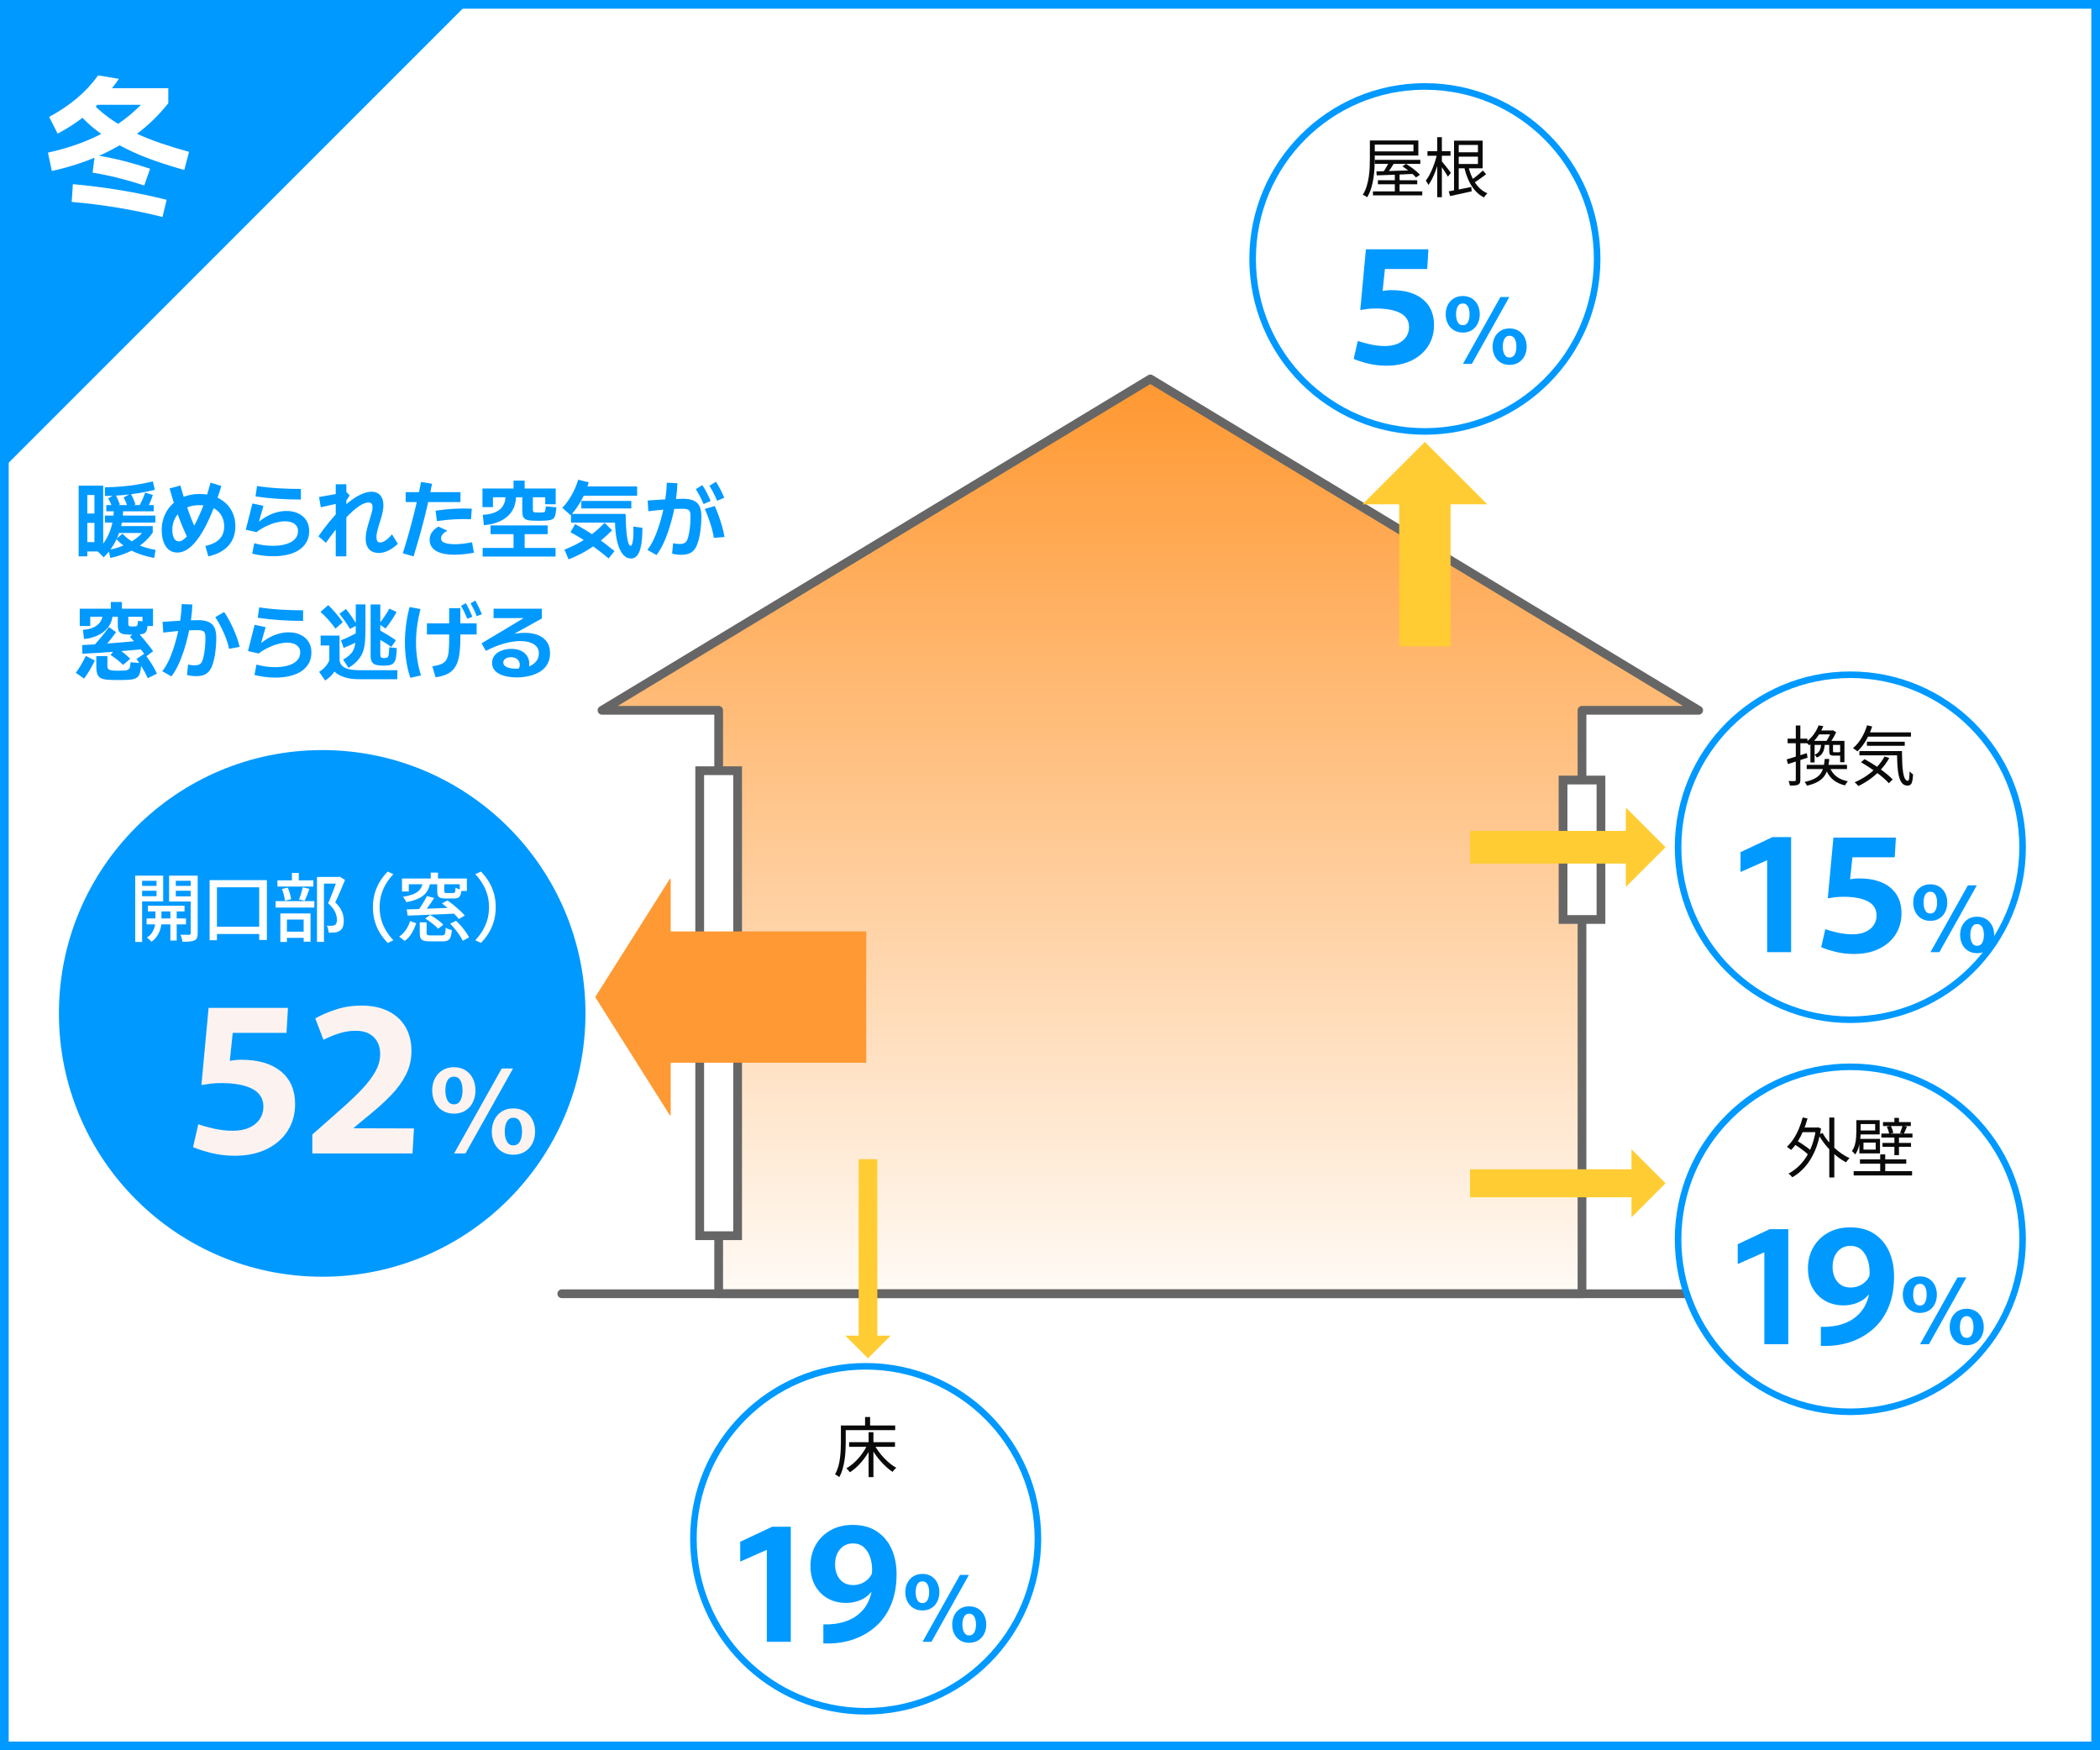
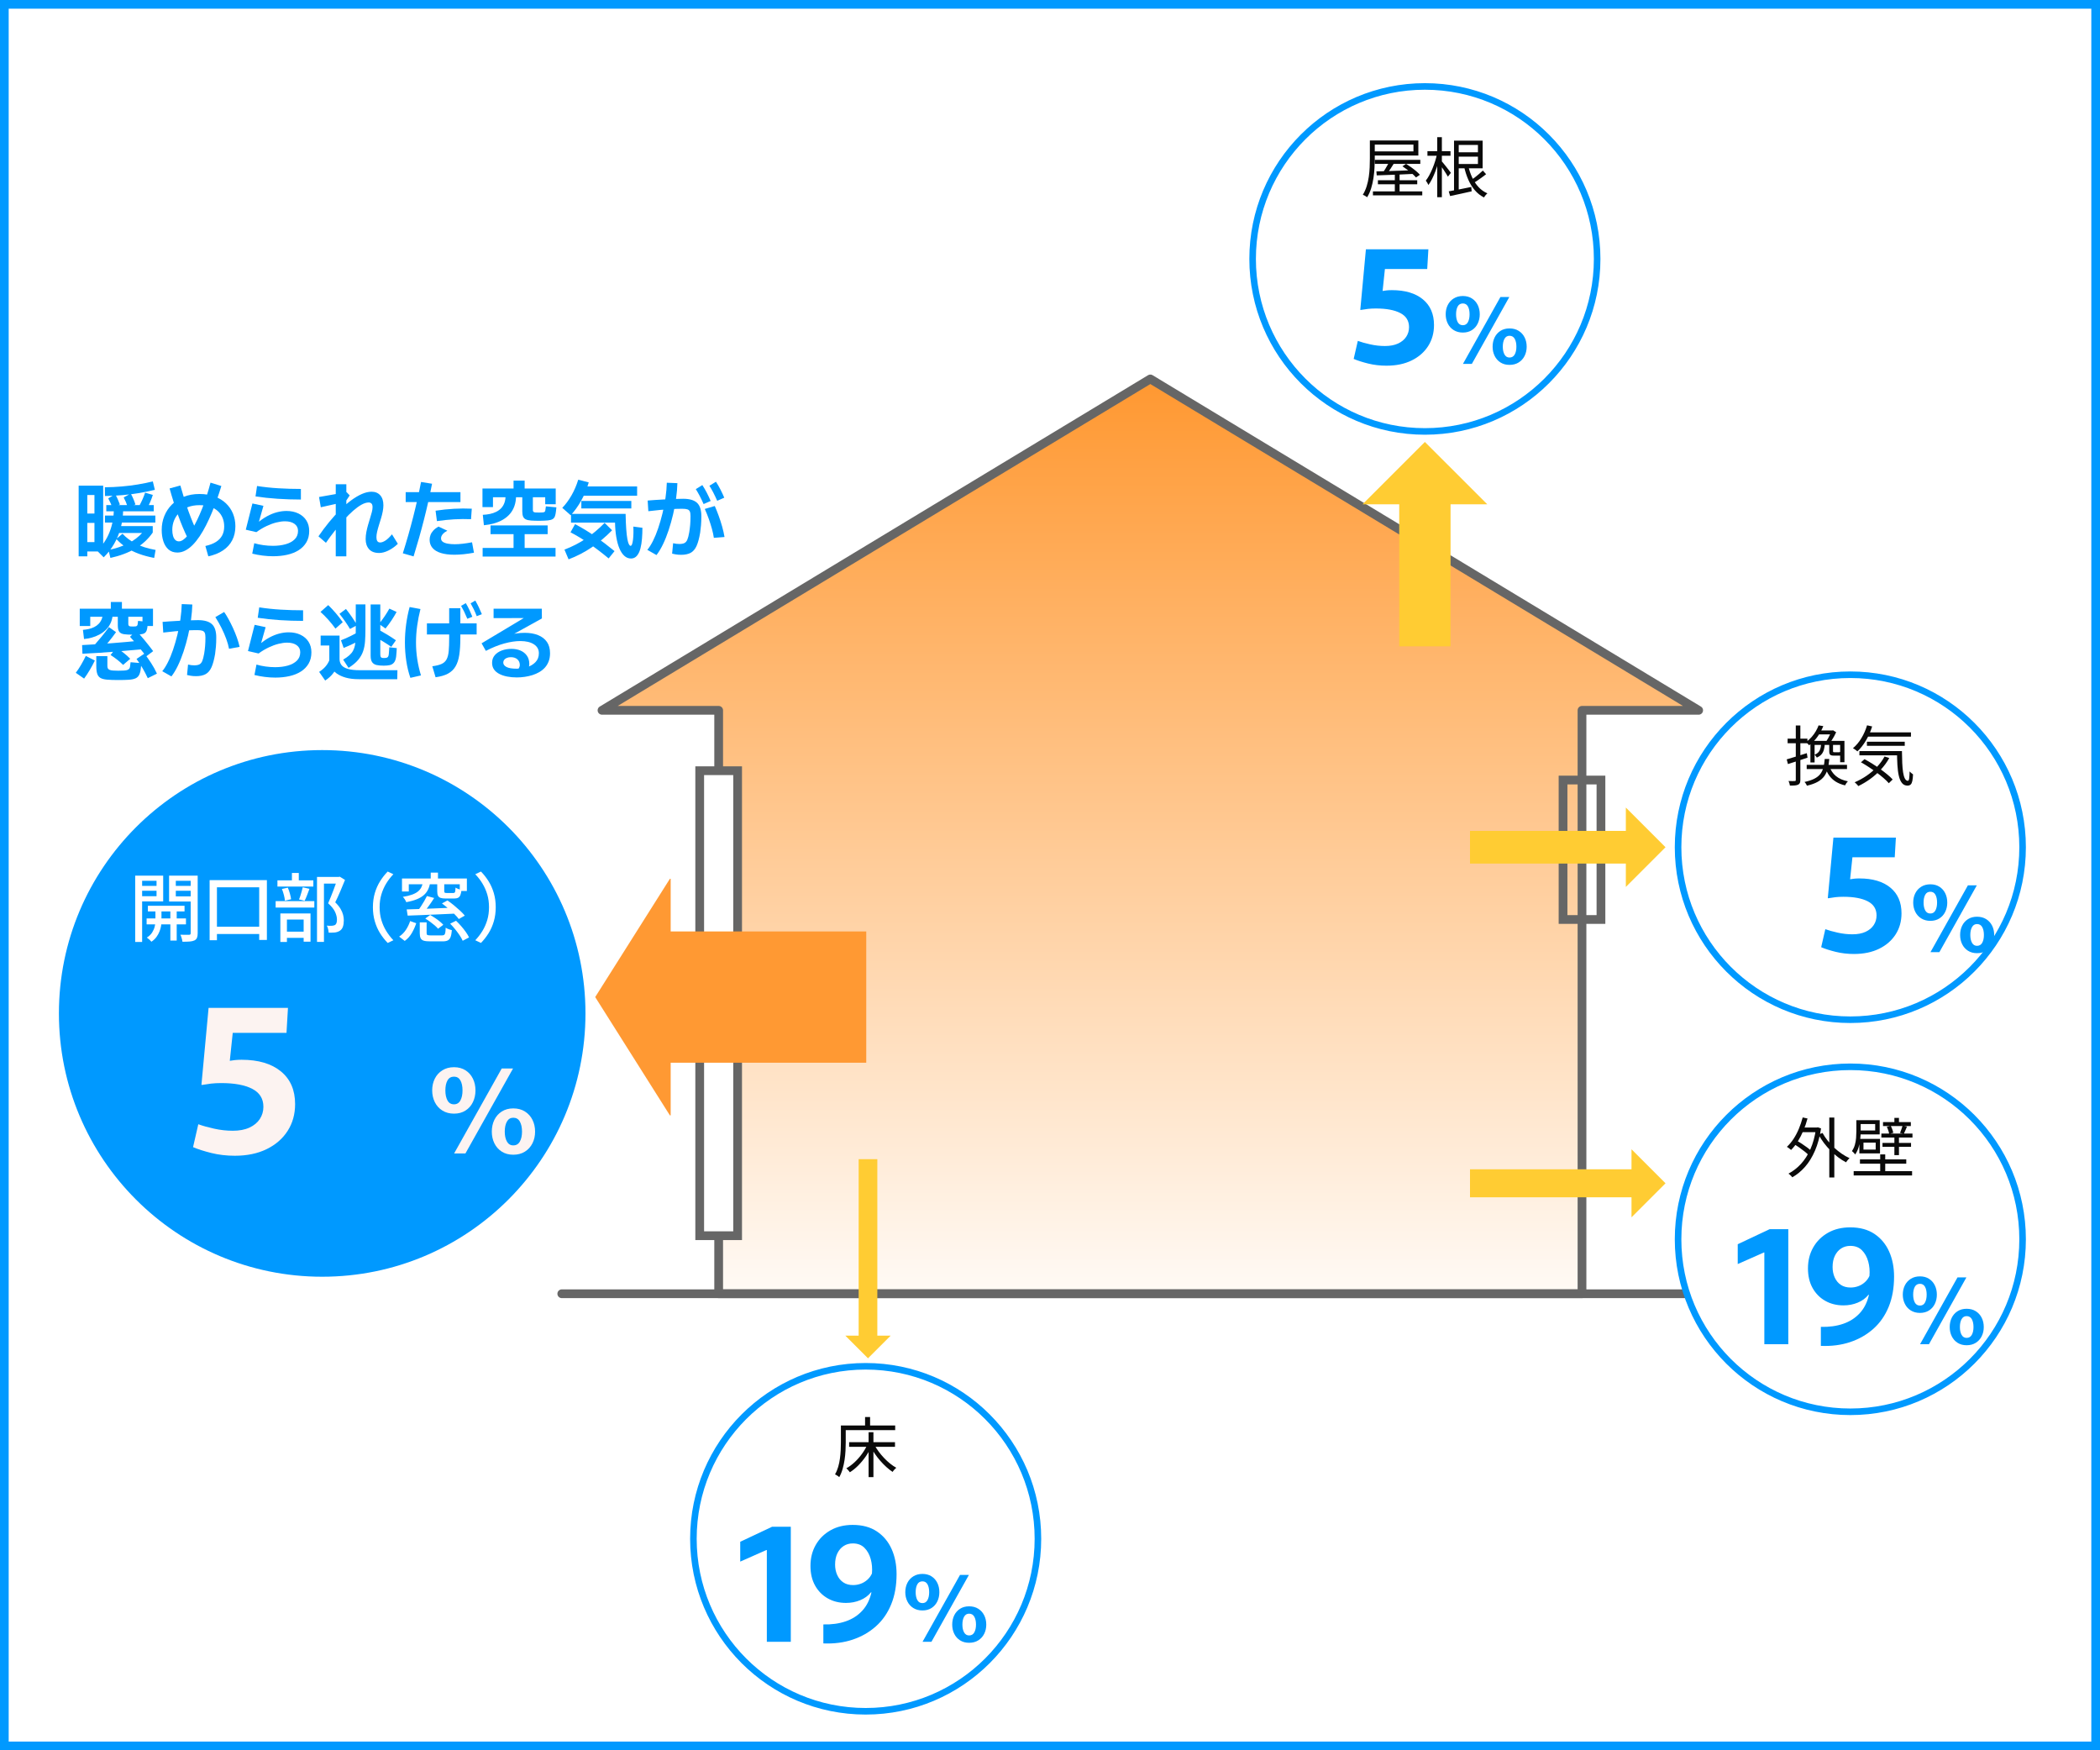
<svg xmlns="http://www.w3.org/2000/svg" width="480" height="400" version="1.1" viewBox="0 0 480 400">
  <rect x="0" y="0" width="480" height="400" fill="#333333" stroke="none" />
  <defs>
    <linearGradient id="_名称未設定グラデーション_5" data-name="名称未設定グラデーション 5" x1="262.933" y1="305.622" x2="262.933" y2="86.507" gradientUnits="userSpaceOnUse">
      <stop offset="0" stop-color="#fff" />
      <stop offset=".989" stop-color="#f93" />
    </linearGradient>
  </defs>
  <g>
    <g id="_レイヤー_2" data-name="レイヤー_2">
      <g>
        <rect x=".993" y=".993" width="478.014" height="398.014" fill="#fff" />
        <path d="M478.013,1.987v396.026H1.987V1.987h476.026M480,0H0v400h480V0h0Z" fill="#09f" />
      </g>
-       <polygon points="0 107.733 0 0 107.733 0 0 107.733" fill="#09f" />
      <polygon points="388.267 162.333 262.933 86.6 137.6 162.333 164.267 162.333 164.267 295.667 361.6 295.667 361.6 162.333 388.267 162.333" fill="url(#_名称未設定グラデーション_5)" />
      <polygon points="388.267 162.333 262.933 86.6 137.6 162.333 164.267 162.333 164.267 295.667 361.6 295.667 361.6 162.333 388.267 162.333" fill="none" stroke="#666" stroke-linecap="round" stroke-linejoin="round" stroke-width="2" />
      <line x1="128.406" y1="295.667" x2="397.46" y2="295.667" fill="none" stroke="#666" stroke-linecap="round" stroke-linejoin="round" stroke-width="2" />
      <g>
        <rect x="159.934" y="176.133" width="8.666" height="106.267" fill="#fff" />
        <path d="M167.6,177.133v104.267h-6.667v-104.267h6.667M169.6,175.133h-10.667v108.267h10.667v-108.267h0Z" fill="#666" />
      </g>
      <g>
-         <rect x="357.267" y="178.267" width="8.667" height="31.867" fill="#fff" />
        <path d="M364.933,179.267v29.867h-6.667v-29.867h6.667M366.933,177.267h-10.667v33.867h10.667v-33.867h0Z" fill="#666" />
      </g>
      <g>
        <line x1="149.354" y1="227.867" x2="198" y2="227.867" fill="none" stroke="#f93" stroke-miterlimit="10" stroke-width="30" />
        <polygon points="153.119 200.831 136.044 227.865 153.119 254.904 153.296 254.904 153.296 200.831 153.119 200.831" fill="#f93" />
      </g>
      <g>
        <line x1="325.689" y1="113.338" x2="325.689" y2="147.711" fill="none" stroke="#fc3" stroke-miterlimit="10" stroke-width="11.733" />
        <polygon points="339.944 115.249 311.435 115.249 325.688 101 339.944 115.249" fill="#fc3" />
      </g>
      <g>
        <line x1="373.959" y1="270.423" x2="336" y2="270.423" fill="none" stroke="#fc3" stroke-miterlimit="10" stroke-width="6.4" />
        <polygon points="372.916 278.198 372.916 262.648 380.689 270.422 372.916 278.198" fill="#fc3" />
      </g>
      <g>
        <line x1="372.837" y1="193.623" x2="336" y2="193.623" fill="none" stroke="#fc3" stroke-miterlimit="10" stroke-width="7.467" />
        <polygon points="371.621 202.694 371.621 184.552 380.689 193.622 371.621 202.694" fill="#fc3" />
      </g>
      <circle cx="73.644" cy="231.599" r="60.178" fill="#09f" />
      <g>
        <path d="M30.9,200.118h1.587v15.155h-1.587v-15.155ZM31.72,202.457h4.573v1.109h-4.573v-1.109ZM31.873,200.118h5.427v5.888h-5.427v-1.195h3.908v-3.516h-3.908v-1.178ZM33.512,209.897h8.994v1.348h-8.994v-1.348ZM35.525,207.457h1.382v3.174c0,.273-.031.603-.094.99-.062.387-.179.799-.35,1.237s-.404.862-.7,1.271-.683.773-1.16,1.092c-.113-.148-.273-.316-.478-.503-.205-.188-.393-.339-.563-.452.535-.33.941-.72,1.221-1.169.278-.45.472-.896.58-1.34.107-.444.162-.819.162-1.126v-3.174ZM33.802,206.996h8.38v1.297h-8.38v-1.297ZM44.399,200.118v1.178h-4.215v3.55h4.215v1.178h-5.751v-5.905h5.751ZM38.938,207.389h1.451v7.561h-1.451v-7.561ZM39.621,202.457h4.591v1.109h-4.591v-1.109ZM43.581,200.118h1.604v13.175c0,.433-.054.777-.162,1.033-.107.256-.298.452-.571.589-.284.137-.648.222-1.093.256-.443.034-.995.051-1.655.051-.012-.148-.042-.319-.094-.512-.051-.194-.108-.39-.171-.589-.062-.199-.134-.367-.213-.503.433.011.842.017,1.229.017h.785c.125-.011.214-.043.265-.094s.077-.139.077-.264v-13.159Z" fill="#fff" />
        <path d="M47.914,201.142h13.09v13.67h-1.758v-12.032h-9.659v12.1h-1.673v-13.739ZM48.699,211.792h11.69v1.655h-11.69v-1.655Z" fill="#fff" />
        <path d="M63.004,205.938h8.841v1.468h-8.841v-1.468ZM63.414,201.193h8.209v1.417h-8.209v-1.417ZM64.079,208.754h6.896v6.451h-1.57v-5.052h-3.823v5.12h-1.502v-6.52ZM64.438,203.156l1.349-.291c.182.41.342.862.478,1.357.137.495.228.925.273,1.289l-1.417.324c-.022-.364-.1-.796-.23-1.297s-.281-.961-.452-1.382ZM64.643,212.918h5.479v1.417h-5.479v-1.417ZM66.725,199.504h1.57v2.577h-1.57v-2.577ZM69.199,202.781l1.536.341c-.182.489-.367.981-.555,1.476-.188.495-.373.919-.555,1.271l-1.28-.324c.114-.25.223-.538.324-.862.103-.324.202-.657.299-.999s.174-.643.23-.904ZM72.459,200.408h5.069v1.519h-3.482v13.329h-1.587v-14.848ZM77.102,200.408h.307l.256-.051,1.195.734c-.33.819-.691,1.69-1.084,2.611-.393.922-.776,1.758-1.152,2.509.535.523.941,1.024,1.221,1.502.278.478.472.933.58,1.365.108.433.162.848.162,1.246,0,.569-.068,1.052-.205,1.451-.136.398-.364.706-.683.921-.307.205-.688.341-1.143.41-.205.023-.433.034-.684.034h-.751c-.011-.228-.051-.495-.119-.802s-.171-.574-.307-.802c.238.023.457.037.656.043s.373.003.521-.009c.137-.011.262-.031.376-.06.113-.028.222-.065.324-.111.171-.114.287-.279.35-.495.062-.216.094-.478.094-.785,0-.5-.139-1.063-.418-1.689-.278-.625-.811-1.291-1.596-1.997.193-.433.39-.899.589-1.4.199-.5.396-1.001.589-1.501s.367-.976.521-1.425c.153-.449.287-.833.401-1.152v-.546Z" fill="#fff" />
        <path d="M85.235,207.337c0-1.161.146-2.236.436-3.226s.691-1.895,1.203-2.713c.512-.819,1.092-1.559,1.74-2.219l1.298.614c-.626.648-1.173,1.357-1.639,2.125-.467.768-.834,1.599-1.101,2.492-.268.893-.401,1.869-.401,2.927,0,1.047.134,2.02.401,2.918.267.899.634,1.729,1.101,2.492.466.762,1.013,1.473,1.639,2.133l-1.298.614c-.648-.66-1.229-1.399-1.74-2.218-.512-.819-.913-1.727-1.203-2.722s-.436-2.068-.436-3.217Z" fill="#fff" />
        <path d="M93.743,210.495l1.399.495c-.25.751-.58,1.488-.99,2.21-.409.723-.955,1.334-1.638,1.835l-1.28-.99c.626-.409,1.146-.933,1.562-1.57s.731-1.297.947-1.98ZM91.883,200.767h14.831v2.85h-1.621v-1.536h-11.657v1.655h-1.553v-2.97ZM96.679,201.603h1.673c-.103.614-.265,1.161-.486,1.638-.223.478-.538.905-.947,1.28-.41.375-.945.7-1.604.973-.66.273-1.479.501-2.458.683-.057-.182-.165-.395-.324-.64s-.312-.436-.461-.572c.854-.137,1.559-.308,2.116-.512s1.005-.444,1.34-.717c.336-.273.592-.586.769-.938.176-.353.304-.751.384-1.195ZM92.958,207.833c.922-.023,1.997-.057,3.226-.103s2.528-.097,3.899-.154c1.371-.057,2.729-.113,4.071-.17l-.034,1.382c-1.309.057-2.626.117-3.951.179-1.326.062-2.586.117-3.78.162s-2.265.085-3.209.12l-.222-1.417ZM97.583,204.777l1.655.444c-.375.603-.788,1.212-1.237,1.826s-.861,1.144-1.237,1.587l-1.313-.443c.25-.307.506-.66.768-1.058s.512-.802.751-1.212.443-.791.614-1.144ZM95.944,210.785h1.57v2.475c0,.216.057.355.171.418.113.062.376.094.785.094h2.543c.228,0,.398-.04.512-.12.114-.079.196-.244.248-.495.051-.25.082-.631.094-1.144.113.08.253.157.418.23.165.074.338.14.521.196.182.057.341.103.478.136-.057.683-.156,1.209-.299,1.579-.142.37-.355.625-.64.768-.284.143-.677.213-1.178.213h-2.884c-.626,0-1.106-.054-1.442-.162s-.569-.298-.7-.572c-.131-.273-.196-.648-.196-1.126v-2.492ZM97.208,209.915l1.126-.819c.353.205.72.435,1.101.691.382.256.74.521,1.075.793.336.273.606.529.812.768l-1.195.904c-.193-.239-.452-.498-.776-.776s-.674-.555-1.05-.828c-.375-.273-.739-.518-1.092-.734ZM98.453,199.418h1.656v1.997h-1.656v-1.997ZM99.938,201.62h1.604v2.031c0,.182.034.299.103.35.067.051.222.077.46.077h1.502c.137,0,.239-.028.308-.085.068-.057.116-.173.145-.35s.049-.441.061-.793c.159.102.372.205.64.307.268.102.509.176.726.222-.058.512-.146.911-.265,1.195s-.293.483-.521.597-.535.171-.922.171h-1.895c-.523,0-.924-.051-1.203-.154-.278-.103-.472-.273-.58-.512-.108-.239-.162-.58-.162-1.024v-2.031ZM101.014,206.467l1.263-.683c.467.319.95.683,1.451,1.092.5.41.976.822,1.425,1.237.449.416.811.794,1.084,1.135l-1.365.785c-.251-.342-.589-.723-1.016-1.144s-.891-.845-1.392-1.271c-.5-.427-.983-.811-1.45-1.152ZM102.891,211.092l1.349-.666c.387.364.776.771,1.169,1.221.393.449.748.899,1.066,1.348.318.45.563.862.734,1.237l-1.451.768c-.159-.375-.39-.788-.69-1.237-.302-.45-.644-.91-1.024-1.382-.382-.472-.766-.902-1.152-1.289Z" fill="#fff" />
        <path d="M113.31,207.337c0,1.149-.145,2.222-.435,3.217-.291.996-.691,1.903-1.204,2.722-.512.819-1.092,1.559-1.74,2.218l-1.297-.614c.625-.66,1.172-1.371,1.638-2.133.467-.762.834-1.593,1.102-2.492.267-.899.4-1.872.4-2.918,0-1.058-.134-2.034-.4-2.927-.268-.893-.635-1.724-1.102-2.492-.466-.768-1.013-1.477-1.638-2.125l1.297-.614c.648.66,1.229,1.399,1.74,2.219.513.819.913,1.724,1.204,2.713.29.99.435,2.065.435,3.226Z" fill="#fff" />
      </g>
      <g>
        <path d="M53.678,264.128c-1.888,0-3.672-.208-5.352-.624s-3.08-.864-4.2-1.344l1.2-5.232c.96.353,2.16.688,3.6,1.008,1.44.32,2.864.48,4.272.48,1.504,0,2.775-.24,3.815-.72s1.832-1.136,2.377-1.968c.543-.832.815-1.759.815-2.784,0-1.856-.849-3.224-2.544-4.104-1.696-.88-4.064-1.32-7.104-1.32-.864,0-1.633.041-2.305.12-.672.08-1.376.185-2.111.312l-.097-.048,1.632-17.568h18.145l-.336,5.712h-12.288l-.672,6.384c.319-.064.712-.12,1.176-.168s.968-.072,1.512-.072c3.84,0,6.84.888,9,2.664,2.16,1.776,3.24,4.265,3.24,7.464,0,2.304-.568,4.344-1.704,6.12-1.136,1.776-2.736,3.168-4.8,4.176-2.064,1.008-4.488,1.512-7.272,1.512Z" fill="#fcf3f1" />
-         <path d="M71.39,259.28c2.4-2.144,4.552-4.048,6.456-5.712,1.903-1.663,3.528-3.208,4.872-4.632,1.344-1.423,2.376-2.784,3.096-4.08.72-1.296,1.08-2.632,1.08-4.008,0-1.056-.216-1.976-.648-2.76-.432-.784-1.056-1.399-1.871-1.848-.816-.448-1.833-.672-3.049-.672-1.312,0-2.592.201-3.84.6-1.248.401-2.432.888-3.552,1.464l-1.872-4.896c1.279-.736,2.84-1.408,4.68-2.016,1.84-.607,3.8-.912,5.881-.912,2.399,0,4.455.432,6.168,1.296,1.711.864,3.016,2.072,3.911,3.624.896,1.553,1.345,3.368,1.345,5.448,0,1.952-.417,3.752-1.248,5.4-.833,1.648-1.961,3.208-3.384,4.68-1.425,1.473-3,2.913-4.729,4.32-1.728,1.408-3.456,2.849-5.184,4.32l-1.152-1.056,16.271.048-.336,5.712h-22.896v-4.32Z" fill="#fcf3f1" />
        <path d="M103.772,254.507c-1.013,0-1.897-.235-2.653-.707s-1.333-1.111-1.733-1.92c-.399-.809-.6-1.702-.6-2.68,0-.996.2-1.894.6-2.693.4-.8.978-1.436,1.733-1.907.756-.471,1.641-.707,2.653-.707s1.889.236,2.627.707c.737.471,1.302,1.106,1.693,1.907.391.8.587,1.698.587,2.693,0,.978-.196,1.871-.587,2.68-.392.81-.956,1.449-1.693,1.92-.738.471-1.613.707-2.627.707ZM103.772,252.374c.657,0,1.146-.297,1.467-.894.32-.595.48-1.355.48-2.28,0-.942-.16-1.702-.48-2.28-.32-.577-.81-.867-1.467-.867-.676,0-1.173.29-1.493.867-.32.578-.48,1.338-.48,2.28,0,.924.16,1.685.48,2.28.32.596.817.894,1.493.894ZM114.68,244.187h2.586l-10.88,19.414h-2.587l10.881-19.414ZM117.319,263.894c-1.014,0-1.89-.236-2.627-.707-.737-.471-1.302-1.106-1.693-1.906-.391-.8-.586-1.689-.586-2.667,0-.995.195-1.893.586-2.693.392-.8.956-1.435,1.693-1.906s1.613-.707,2.627-.707c1.031,0,1.92.236,2.667.707.746.471,1.319,1.106,1.72,1.906.4.8.6,1.698.6,2.693,0,.978-.199,1.867-.6,2.667-.4.8-.974,1.436-1.72,1.906-.747.471-1.636.707-2.667.707ZM117.319,261.76c.676,0,1.178-.293,1.507-.88.328-.586.493-1.342.493-2.267,0-.942-.165-1.707-.493-2.293-.329-.587-.831-.88-1.507-.88-.64,0-1.125.293-1.453.88-.329.586-.493,1.351-.493,2.293,0,.925.164,1.68.493,2.267.328.587.813.88,1.453.88Z" fill="#fcf3f1" />
      </g>
      <g>
        <ellipse cx="422.934" cy="193.622" rx="39.374" ry="39.421" fill="#fff" stroke="#09f" stroke-miterlimit="10" stroke-width="1.5" />
        <g>
          <path d="M408.389,173.54c.578-.169,1.277-.381,2.098-.635.822-.254,1.656-.515,2.502-.784l.164,1.031c-.776.259-1.559.518-2.344.776-.787.259-1.499.488-2.137.687l-.283-1.075ZM408.598,168.806h4.525v1.045h-4.525v-1.045ZM410.465,165.804h1.045v12.425c0,.299-.037.532-.111.702-.075.169-.207.299-.396.389-.18.089-.418.149-.717.179-.299.03-.687.04-1.164.03-.011-.13-.048-.296-.112-.5-.065-.204-.132-.386-.202-.545.318.01.609.017.874.022.264.005.44.002.53-.008.09,0,.154-.017.193-.052.04-.035.061-.107.061-.216v-12.425ZM417.08,173.45h1.045c-.069.816-.189,1.553-.357,2.21-.17.657-.436,1.234-.799,1.732-.364.498-.865.926-1.502,1.284s-1.453.652-2.449.881c-.049-.129-.129-.279-.238-.448s-.219-.304-.328-.403c.926-.2,1.682-.451,2.27-.754s1.04-.667,1.359-1.09c.318-.423.549-.918.693-1.486.145-.567.247-1.209.307-1.926ZM415.676,165.774l1.076.165c-.299.756-.707,1.518-1.225,2.285s-1.189,1.469-2.017,2.105c-.079-.119-.196-.249-.351-.388-.154-.139-.291-.244-.41-.313.508-.358.953-.756,1.336-1.195.383-.438.707-.886.971-1.344s.471-.896.619-1.314ZM412.959,174.794h9.213v.956h-9.213v-.956ZM414.766,169.314h6.152v.926h-6.152v4.002h-.956v-4.928h.956ZM416.259,169.896h.851c-.029.538-.102,1.013-.216,1.426s-.296.767-.546,1.06c-.248.294-.607.545-1.074.754-.051-.1-.127-.217-.232-.351-.104-.134-.201-.231-.291-.291.568-.239.953-.562,1.158-.971.203-.408.32-.951.351-1.628ZM415.736,166.939h3.211v.896h-3.749l.538-.896ZM418.141,175.108c.299.916.799,1.665,1.5,2.248.702.583,1.615.983,2.74,1.202-.119.109-.241.256-.365.44-.125.184-.222.346-.291.485-.816-.189-1.525-.473-2.129-.851-.602-.378-1.102-.849-1.5-1.411s-.712-1.217-.941-1.964l.986-.149ZM418.588,166.939h.225l.164-.045.717.448c-.129.298-.283.607-.463.926s-.363.625-.553.918c-.189.293-.373.555-.553.784-.09-.069-.209-.149-.357-.239-.15-.09-.284-.159-.404-.209.15-.219.305-.468.463-.747.16-.279.307-.565.441-.859.135-.293.24-.555.32-.784v-.194ZM418.11,169.926h.866v1.732c0,.11.02.179.06.209.04.03.135.045.284.045h1c.1,0,.17-.007.209-.022.04-.015.064-.042.075-.082.089.07.209.129.358.179.148.05.283.09.402.12-.039.209-.131.358-.275.448-.145.09-.356.134-.635.134h-1.24c-.298,0-.527-.027-.686-.082-.16-.055-.27-.157-.329-.306s-.09-.363-.09-.642v-1.732ZM420.604,169.314h.985v4.883h-.985v-4.883Z" fill="#0a0a0a" />
          <path d="M426.756,165.76l1.164.254c-.357,1.155-.831,2.228-1.418,3.218-.588.991-1.24,1.82-1.957,2.487-.069-.07-.166-.152-.291-.247s-.252-.187-.381-.276c-.129-.089-.244-.159-.344-.209.727-.597,1.369-1.356,1.927-2.277s.991-1.904,1.3-2.949ZM430.758,172.883l1.075.358c-.528.946-1.165,1.819-1.911,2.621-.747.802-1.557,1.519-2.428,2.15-.871.632-1.784,1.177-2.74,1.635-.049-.08-.124-.174-.224-.284s-.204-.216-.313-.321-.209-.192-.299-.261c.956-.409,1.864-.906,2.726-1.494.86-.587,1.646-1.254,2.353-2.001.706-.747,1.293-1.548,1.762-2.404ZM425.008,171.644h9.006v.971h-9.006v-.971ZM425.367,174.212l.806-.717c.577.309,1.173.655,1.784,1.038.613.383,1.21.784,1.793,1.202.582.418,1.122.832,1.619,1.24.498.408.912.796,1.24,1.165l-.881.852c-.318-.369-.72-.762-1.202-1.18-.483-.418-1.013-.841-1.591-1.27-.577-.428-1.17-.841-1.777-1.239-.607-.398-1.204-.762-1.791-1.09ZM426.562,167.373h10.229v.971h-10.229v-.971ZM426.726,169.508h8.646v.941h-8.646v-.941ZM433.595,171.644h1.136c.01.976.031,1.874.066,2.695s.1,1.538.194,2.15.231,1.09.411,1.434c.179.343.408.515.687.515.149,0,.249-.196.299-.59.05-.393.079-.908.089-1.545.12.119.252.241.396.366s.275.227.396.306c-.03.617-.085,1.115-.164,1.493-.08.378-.204.65-.374.814-.169.164-.408.251-.717.261-.527,0-.95-.194-1.27-.582-.318-.389-.56-.934-.724-1.635-.164-.702-.274-1.533-.329-2.494-.055-.96-.087-2.023-.097-3.188Z" fill="#0a0a0a" />
        </g>
        <g>
-           <path d="M403.92,196.637h-.113l-5.969,2.644v-4.533l7.29-3.438h4.269v26.292h-5.477v-20.965Z" fill="#09f" />
          <path d="M423.789,218.018c-1.486,0-2.891-.164-4.212-.491-1.322-.327-2.425-.68-3.306-1.058l.944-4.118c.756.277,1.7.542,2.833.793,1.134.252,2.254.378,3.362.378,1.184,0,2.185-.189,3.003-.567s1.441-.894,1.87-1.549c.429-.654.642-1.385.642-2.191,0-1.46-.667-2.537-2.002-3.23-1.334-.692-3.198-1.039-5.59-1.039-.68,0-1.285.032-1.813.094-.529.063-1.083.146-1.662.246l-.075-.038,1.283-13.826h14.279l-.264,4.496h-9.671l-.528,5.024c.251-.05.56-.094.926-.132.364-.038.761-.057,1.189-.057,3.021,0,5.383.699,7.082,2.097,1.701,1.398,2.551,3.356,2.551,5.874,0,1.813-.447,3.419-1.342,4.816-.894,1.398-2.152,2.493-3.777,3.287-1.624.793-3.531,1.19-5.723,1.19Z" fill="#09f" />
          <path d="M441.229,210.446c-.798,0-1.494-.186-2.088-.556-.596-.371-1.05-.875-1.365-1.511-.314-.636-.472-1.339-.472-2.109,0-.784.157-1.49.472-2.12.315-.63.77-1.13,1.365-1.501.594-.37,1.29-.556,2.088-.556s1.486.186,2.066.556c.58.371,1.025.871,1.333,1.501.308.629.462,1.336.462,2.12,0,.77-.154,1.473-.462,2.109-.308.637-.753,1.141-1.333,1.511s-1.27.556-2.066.556ZM441.229,208.767c.518,0,.902-.234,1.154-.703.252-.468.377-1.066.377-1.794,0-.742-.125-1.34-.377-1.794s-.637-.682-1.154-.682c-.532,0-.924.228-1.176.682s-.377,1.053-.377,1.794c0,.728.125,1.326.377,1.794.252.469.644.703,1.176.703ZM449.812,202.324h2.036l-8.562,15.278h-2.036l8.562-15.278ZM451.889,217.833c-.797,0-1.486-.186-2.066-.556-.581-.371-1.025-.871-1.333-1.5-.308-.63-.462-1.329-.462-2.099,0-.784.154-1.49.462-2.12.308-.63.752-1.13,1.333-1.5.58-.371,1.27-.556,2.066-.556.812,0,1.512.186,2.1.556s1.039.871,1.354,1.5c.314.629.473,1.336.473,2.12,0,.77-.158,1.469-.473,2.099-.314.629-.766,1.13-1.354,1.5s-1.287.556-2.1.556ZM451.889,216.154c.532,0,.928-.23,1.187-.692s.388-1.056.388-1.784c0-.742-.129-1.343-.388-1.805-.259-.461-.654-.692-1.187-.692-.503,0-.885.231-1.143.692-.26.462-.389,1.063-.389,1.805,0,.728.129,1.322.389,1.784.258.462.64.692,1.143.692Z" fill="#09f" />
        </g>
      </g>
      <g>
        <ellipse cx="325.688" cy="59.177" rx="39.374" ry="39.421" fill="#fff" stroke="#09f" stroke-miterlimit="10" stroke-width="1.5" />
        <g>
          <path d="M313.112,32.106h1.12v4.166c0,.647-.021,1.349-.061,2.106-.039.756-.119,1.531-.238,2.322-.119.792-.294,1.563-.523,2.315-.229.752-.537,1.441-.926,2.068-.069-.06-.164-.13-.283-.209-.119-.08-.242-.152-.365-.217-.125-.065-.237-.112-.336-.142.367-.598.661-1.25.881-1.957.219-.707.381-1.426.484-2.158.105-.732.172-1.451.202-2.158.03-.707.045-1.364.045-1.971v-4.166ZM313.725,32.106h10.469v3.435h-10.469v-.941h9.348v-1.553h-9.348v-.94ZM313.814,43.739h11.274v.911h-11.274v-.911ZM314.262,36.526h10.379v.926h-10.379v-.926ZM314.605,39.17c.688-.02,1.493-.042,2.419-.067.927-.025,1.914-.057,2.964-.097,1.051-.04,2.104-.08,3.159-.119l-.03.851c-1.016.05-2.035.097-3.061.142-1.025.045-1.999.083-2.92.112s-1.74.06-2.457.089l-.074-.911ZM314.949,41.186h8.99v.926h-8.99v-.926ZM317.652,36.721l1.119.374c-.278.468-.584.951-.918,1.448-.334.498-.645.921-.934,1.27l-.865-.358c.188-.239.383-.52.582-.844s.388-.652.566-.986c.18-.333.329-.635.449-.903ZM318.816,39.767h1.09v4.57h-1.09v-4.57ZM320.549,38.005l.836-.552c.379.229.77.488,1.173.776s.781.583,1.135.881c.353.299.64.578.858.836l-.896.612c-.21-.249-.485-.528-.829-.836s-.715-.612-1.112-.911c-.398-.299-.786-.568-1.165-.807Z" fill="#0a0a0a" />
          <path d="M328.467,35.212l.701.239c-.119.598-.273,1.217-.463,1.859s-.4,1.272-.635,1.889-.484,1.192-.754,1.725c-.269.533-.543.983-.821,1.352-.06-.149-.149-.321-.269-.515-.119-.194-.229-.356-.328-.485.268-.338.529-.742.783-1.209s.495-.976.725-1.523c.229-.547.434-1.105.612-1.672s.328-1.12.448-1.658ZM326.271,34.541h5.271v1.06h-5.271v-1.06ZM328.512,31.345h1.06v13.724h-1.06v-13.724ZM329.512,36.825c.09.1.236.274.44.522.204.249.421.518.649.807.229.289.438.558.627.806.189.249.324.428.404.538l-.688.881c-.1-.189-.236-.423-.41-.702-.175-.278-.361-.567-.561-.866-.199-.299-.391-.58-.574-.844-.186-.264-.332-.476-.441-.635l.553-.508ZM331.14,43.725c.647-.11,1.429-.254,2.345-.433s1.852-.368,2.807-.568l.09,1.001c-.865.199-1.732.391-2.598.575-.867.184-1.643.351-2.33.5l-.313-1.075ZM332.35,32.136h1.074v11.887h-1.074v-11.887ZM332.871,32.136h6.019v6.332h-6.019v-.985h4.943v-4.361h-4.943v-.985ZM332.961,34.809h5.361v.986h-5.361v-.986ZM335.59,37.885c.219.956.522,1.85.91,2.681.389.832.871,1.558,1.449,2.18.577.623,1.254,1.103,2.031,1.441-.09.069-.186.159-.284.269-.1.109-.192.222-.276.336s-.156.227-.217.336c-.807-.408-1.506-.958-2.098-1.65-.593-.692-1.09-1.496-1.494-2.412-.402-.916-.724-1.917-.963-3.002l.941-.179ZM338.935,38.976l.747.836c-.309.239-.638.488-.986.747-.348.259-.697.505-1.045.739-.349.234-.678.44-.986.62l-.552-.672c.288-.179.606-.403.956-.672.348-.269.687-.545,1.016-.829.328-.284.611-.54.851-.769Z" fill="#0a0a0a" />
        </g>
        <g>
          <path d="M316.93,83.573c-1.486,0-2.89-.164-4.211-.491-1.322-.327-2.425-.68-3.307-1.058l.945-4.118c.756.277,1.699.542,2.833.793,1.134.252,2.253.378,3.362.378,1.184,0,2.184-.189,3.003-.567.817-.378,1.441-.894,1.87-1.549.428-.654.642-1.385.642-2.191,0-1.46-.667-2.537-2.002-3.23-1.335-.692-3.198-1.039-5.591-1.039-.68,0-1.284.032-1.812.094-.529.063-1.084.146-1.662.246l-.076-.038,1.284-13.826h14.279l-.265,4.496h-9.67l-.529,5.024c.252-.05.561-.094.926-.132.365-.038.762-.057,1.189-.057,3.022,0,5.383.699,7.083,2.097,1.7,1.398,2.55,3.356,2.55,5.874,0,1.813-.447,3.419-1.341,4.816-.894,1.398-2.153,2.493-3.777,3.287s-3.532,1.19-5.724,1.19Z" fill="#09f" />
          <path d="M334.369,76.001c-.797,0-1.494-.186-2.088-.556-.596-.371-1.049-.875-1.364-1.511-.315-.636-.472-1.339-.472-2.109,0-.784.156-1.49.472-2.12.315-.63.769-1.13,1.364-1.501.594-.37,1.291-.556,2.088-.556s1.486.186,2.067.556c.58.371,1.024.871,1.333,1.501.307.629.461,1.336.461,2.12,0,.77-.154,1.473-.461,2.109-.309.637-.753,1.141-1.333,1.511-.581.371-1.271.556-2.067.556ZM334.369,74.322c.518,0,.902-.234,1.154-.703.252-.468.378-1.066.378-1.794,0-.742-.126-1.34-.378-1.794s-.637-.682-1.154-.682c-.531,0-.924.228-1.176.682-.251.455-.377,1.053-.377,1.794,0,.728.126,1.326.377,1.794.252.469.645.703,1.176.703ZM342.953,67.879h2.035l-8.562,15.278h-2.035l8.562-15.278ZM345.03,83.388c-.798,0-1.487-.186-2.067-.556s-1.025-.871-1.332-1.5c-.309-.63-.462-1.329-.462-2.099,0-.784.153-1.49.462-2.12.307-.63.752-1.13,1.332-1.5s1.27-.556,2.067-.556c.812,0,1.511.186,2.099.556s1.039.871,1.354,1.5c.314.629.473,1.336.473,2.12,0,.77-.158,1.469-.473,2.099-.314.629-.766,1.13-1.354,1.5s-1.287.556-2.099.556ZM345.03,81.709c.532,0,.927-.23,1.187-.692.258-.462.388-1.056.388-1.784,0-.742-.13-1.343-.388-1.805-.26-.461-.654-.692-1.187-.692-.503,0-.885.231-1.144.692-.26.462-.389,1.063-.389,1.805,0,.728.129,1.322.389,1.784.259.462.641.692,1.144.692Z" fill="#09f" />
        </g>
      </g>
      <g>
        <ellipse cx="422.934" cy="283.222" rx="39.374" ry="39.421" fill="#fff" stroke="#09f" stroke-miterlimit="10" stroke-width="1.5" />
        <g>
          <path d="M412.045,255.374l1.105.239c-.26.966-.578,1.894-.956,2.785-.378.891-.802,1.71-1.269,2.457-.469.747-.981,1.399-1.539,1.957-.069-.07-.162-.149-.275-.239-.115-.09-.232-.179-.352-.269-.119-.089-.229-.159-.328-.209.557-.518,1.064-1.125,1.523-1.822.457-.697.86-1.463,1.209-2.3.348-.836.643-1.703.881-2.599ZM415.092,257.674h.209l.209-.045.731.254c-.298,1.941-.761,3.636-1.389,5.085-.627,1.449-1.379,2.673-2.255,3.674-.876,1-1.852,1.804-2.927,2.412-.06-.09-.145-.189-.254-.299-.11-.11-.22-.214-.329-.313-.109-.1-.209-.174-.299-.224,1.066-.567,2.023-1.314,2.875-2.24.852-.926,1.57-2.054,2.158-3.383s1.01-2.879,1.27-4.651v-.269ZM409.969,261.422l.598-.807c.418.229.852.491,1.299.784.449.293.871.59,1.27.888.398.299.717.578.956.836l-.627.926c-.239-.259-.553-.545-.94-.858-.389-.314-.805-.625-1.248-.934-.442-.308-.878-.587-1.307-.836ZM411.598,257.674h3.822v1.061h-3.822v-1.061ZM416.585,258.928c.318.587.704,1.165,1.157,1.732s.953,1.107,1.501,1.62c.548.513,1.12.973,1.718,1.381.597.408,1.193.747,1.791,1.016-.08.07-.172.162-.275.276-.105.114-.202.229-.291.343-.09.115-.165.227-.225.336-.617-.318-1.225-.704-1.822-1.157s-1.172-.958-1.725-1.516-1.062-1.147-1.531-1.77c-.467-.622-.881-1.257-1.238-1.904l.94-.358ZM418.123,255.404h1.15v13.694h-1.15v-13.694Z" fill="#0a0a0a" />
          <path d="M424.31,256.001h.985v2.613c0,.508-.031,1.073-.097,1.695-.065.623-.187,1.24-.366,1.852-.179.612-.443,1.172-.791,1.68-.05-.08-.119-.169-.209-.269s-.182-.197-.276-.292c-.095-.094-.182-.167-.261-.216.308-.438.535-.918.679-1.441.145-.522.236-1.045.276-1.568.039-.522.06-1.008.06-1.456v-2.598ZM423.697,267.649h13.351v.985h-13.351v-.985ZM424.848,256.001h4.793v3.255h-4.793v-.896h3.763v-1.479h-3.763v-.881ZM424.996,260.272h4.72v3.315h-4.72v-.866h3.734v-1.583h-3.734v-.866ZM424.996,260.392h.941v2.867h-.941v-2.867ZM425.131,264.961h10.588v.985h-10.588v-.985ZM429.76,263.827h1.15v4.405h-1.15v-4.405ZM430.029,259.063h7.108v.911h-7.108v-.911ZM430.283,261.198h6.525v.896h-6.525v-.896ZM430.402,256.435h6.361v.911h-6.361v-.911ZM431.283,257.495l.896-.179c.129.239.248.51.358.814.109.304.179.56.209.769l-.94.224c-.03-.219-.098-.483-.202-.792s-.212-.587-.321-.836ZM433.001,255.479h1.046v1.598h-1.046v-1.598ZM433.001,259.511h1.046v4.48h-1.046v-4.48ZM434.867,257.286l1.016.179c-.129.299-.254.59-.373.874s-.234.535-.344.754l-.881-.165c.09-.229.194-.5.313-.814.12-.313.21-.59.269-.829Z" fill="#0a0a0a" />
        </g>
        <g>
          <path d="M403.277,286.237h-.113l-5.969,2.644v-4.533l7.291-3.438h4.269v26.292h-5.478v-20.965Z" fill="#09f" />
          <path d="M422.92,280.495c2.191,0,4.029.498,5.516,1.492,1.485.995,2.606,2.336,3.361,4.023.756,1.688,1.134,3.602,1.134,5.742,0,2.594-.409,4.892-1.228,6.894s-1.983,3.677-3.494,5.024c-1.512,1.348-3.281,2.361-5.308,3.041-2.027.68-4.263.97-6.705.869v-4.344c1.889.051,3.589-.183,5.1-.699,1.511-.516,2.776-1.328,3.796-2.437,1.021-1.108,1.719-2.505,2.098-4.193h-.113c-.631.781-1.449,1.379-2.456,1.794-1.008.416-2.091.623-3.249.623-1.562,0-2.953-.346-4.174-1.039-1.223-.692-2.186-1.668-2.891-2.928-.705-1.259-1.057-2.758-1.057-4.495,0-1.788.402-3.387,1.209-4.798.805-1.41,1.932-2.524,3.381-3.343,1.447-.818,3.141-1.228,5.08-1.228ZM422.92,284.726c-.781,0-1.473.195-2.078.585-.604.391-1.082.944-1.435,1.662s-.529,1.581-.529,2.588c0,.882.163,1.681.491,2.398.327.718.793,1.279,1.398,1.681.604.403,1.346.604,2.229.604.604,0,1.184-.101,1.737-.302.554-.201,1.058-.503,1.511-.907.453-.402.807-.881,1.059-1.436.1-1.158.006-2.26-.283-3.305-.291-1.045-.77-1.901-1.436-2.569-.668-.667-1.557-1.001-2.664-1.001Z" fill="#09f" />
          <path d="M438.848,300.046c-.797,0-1.493-.186-2.088-.556s-1.049-.875-1.363-1.511c-.315-.636-.473-1.339-.473-2.109,0-.784.157-1.49.473-2.12.314-.63.769-1.13,1.363-1.501.595-.37,1.291-.556,2.088-.556s1.486.186,2.068.556c.58.371,1.023.871,1.332,1.501.308.629.462,1.336.462,2.12,0,.77-.154,1.473-.462,2.109-.309.637-.752,1.141-1.332,1.511-.582.371-1.271.556-2.068.556ZM438.848,298.367c.518,0,.902-.234,1.154-.703.252-.468.379-1.066.379-1.794,0-.742-.127-1.34-.379-1.794s-.637-.682-1.154-.682c-.531,0-.923.228-1.175.682-.251.455-.378,1.053-.378,1.794,0,.728.127,1.326.378,1.794.252.469.644.703,1.175.703ZM447.432,291.924h2.035l-8.562,15.278h-2.035l8.562-15.278ZM449.51,307.433c-.798,0-1.487-.186-2.067-.556-.581-.371-1.025-.871-1.333-1.5-.308-.63-.461-1.329-.461-2.099,0-.784.153-1.49.461-2.12.308-.63.752-1.13,1.333-1.5.58-.371,1.27-.556,2.067-.556.811,0,1.511.186,2.098.556.588.371,1.039.871,1.354,1.5.314.629.472,1.336.472,2.12,0,.77-.157,1.469-.472,2.099-.315.629-.767,1.129-1.354,1.5-.587.37-1.287.556-2.098.556ZM449.51,305.754c.531,0,.926-.23,1.186-.692.259-.462.389-1.056.389-1.784,0-.742-.13-1.343-.389-1.805-.26-.461-.654-.692-1.186-.692-.504,0-.885.231-1.145.692-.259.462-.388,1.063-.388,1.805,0,.728.129,1.322.388,1.784.26.462.641.692,1.145.692Z" fill="#09f" />
        </g>
      </g>
      <g>
        <line x1="198.399" y1="305.936" x2="198.399" y2="264.911" fill="none" stroke="#fc3" stroke-miterlimit="10" stroke-width="4.267" />
        <polygon points="193.215 305.241 203.582 305.241 198.399 310.422 193.215 305.241" fill="#fc3" />
      </g>
      <g>
        <ellipse cx="197.866" cy="351.666" rx="39.374" ry="39.421" fill="#fff" stroke="#09f" stroke-miterlimit="10" stroke-width="1.5" />
        <path d="M192.206,325.775h1.104v3.867c0,.568-.018,1.192-.052,1.875-.035.682-.104,1.379-.209,2.09-.104.712-.254,1.409-.448,2.091s-.451,1.307-.77,1.874c-.059-.06-.151-.132-.275-.216-.125-.085-.246-.165-.366-.239-.12-.075-.229-.132-.329-.172.309-.537.553-1.117.732-1.739s.311-1.26.396-1.912c.085-.651.142-1.291.172-1.919.03-.627.045-1.204.045-1.732v-3.867ZM192.758,325.775h11.857v1.061h-11.857v-1.061ZM198.254,330.166l.955.343c-.357.807-.801,1.589-1.328,2.345-.528.757-1.101,1.446-1.718,2.068s-1.255,1.138-1.911,1.546c-.061-.1-.137-.204-.232-.313-.094-.109-.191-.219-.291-.329-.1-.109-.193-.199-.283-.269.637-.349,1.262-.807,1.874-1.374s1.173-1.199,1.681-1.896c.508-.696.926-1.403,1.254-2.12ZM194.088,329.583h10.482v1.061h-10.482v-1.061ZM197.73,323.834h1.15v2.554h-1.15v-2.554ZM198.537,327.313h1.105v10.259h-1.105v-10.259ZM199.852,330.166c.27.518.592,1.032.971,1.545.379.514.789,1.004,1.232,1.472.442.468.903.896,1.381,1.284.479.388.956.712,1.434.971-.09.069-.189.159-.299.269s-.211.222-.306.336-.177.227-.247.336c-.467-.309-.94-.68-1.418-1.112-.479-.434-.941-.906-1.389-1.419-.448-.513-.866-1.053-1.255-1.62-.388-.567-.727-1.14-1.015-1.718l.91-.343Z" fill="#0a0a0a" />
      </g>
      <g>
        <path d="M17.979,127.14v-16.147h5.606v15.034h-4.569v-2.131h2.572v-10.771h-1.631v14.016h-1.979ZM19.361,119.499v-2.131h3.264v2.131h-3.264ZM23.7,127.37l-1.517-1.517c1.268-1.203,2.224-2.63,2.87-4.282.646-1.651.97-3.449.97-5.395h2.131c0,1.549-.18,3.002-.537,4.358-.358,1.357-.871,2.611-1.536,3.763s-1.459,2.176-2.381,3.072ZM23.988,113.355l-.02-1.997c1.344-.013,2.637-.073,3.879-.182,1.241-.109,2.447-.259,3.619-.451,1.171-.192,2.326-.429,3.465-.71l.461,1.92c-1.178.294-2.377.544-3.6.749-1.223.205-2.483.362-3.782.471-1.3.109-2.64.176-4.022.202ZM35.508,117.828v1.593h-11.52v-1.593h11.52ZM35.144,115.428v1.421h-10.849v-1.421h10.849ZM27.406,115.293l-1.709.71c-.154-.41-.311-.787-.471-1.133s-.323-.672-.489-.979l1.593-.941c.205.346.395.714.566,1.104.174.391.343.803.51,1.238ZM34.913,120.228v1.479c-1.05,1.51-2.384,2.736-4.003,3.677-1.619.94-3.511,1.648-5.674,2.122l-.441-1.805c1.689-.358,3.184-.86,4.482-1.507,1.3-.646,2.416-1.495,3.352-2.544l.383.153h-6.336v-1.574h8.237ZM35.566,125.681l-.326,1.824c-1.281-.244-2.452-.56-3.514-.951-1.063-.391-2.017-.867-2.861-1.43-.845-.563-1.606-1.216-2.285-1.958l1.421-1.19c.819.883,1.824,1.639,3.015,2.266,1.19.627,2.707,1.107,4.551,1.44ZM30.958,115.293l-1.747.614c-.141-.435-.288-.832-.441-1.19-.154-.358-.32-.704-.5-1.037l1.613-.883c.205.359.396.746.576,1.162.179.416.346.861.499,1.334ZM33.531,116.388l-1.652-.864c.282-.525.529-1.027.74-1.507s.393-.957.547-1.43l1.766.518c-.166.538-.364,1.076-.595,1.613-.229.538-.499,1.094-.806,1.67Z" fill="#09f" />
        <path d="M47.615,127.14l-.672-2.362c.973-.217,1.776-.525,2.41-.921.633-.397,1.107-.89,1.421-1.479s.47-1.273.47-2.055c0-.704-.118-1.35-.355-1.939-.236-.589-.588-1.104-1.055-1.545-.468-.442-1.057-.784-1.768-1.027-.71-.243-1.539-.365-2.486-.365-.973,0-1.843.147-2.611.441-.768.294-1.417.701-1.948,1.219s-.938,1.117-1.22,1.795c-.281.678-.422,1.408-.422,2.188,0,.525.058.986.173,1.382.115.397.284.704.509.922.224.218.502.326.836.326.293,0,.607-.112.939-.336.334-.224.682-.55,1.047-.979s.73-.947,1.095-1.555.732-1.296,1.104-2.064c.371-.768.735-1.6,1.094-2.496s.701-1.846,1.027-2.851.631-2.051.912-3.139l2.477.768c-.307,1.024-.646,2.058-1.018,3.101-.371,1.043-.766,2.064-1.181,3.062-.417.998-.854,1.949-1.315,2.851s-.943,1.731-1.449,2.486c-.506.755-1.031,1.408-1.574,1.958-.545.55-1.111.979-1.699,1.286-.59.308-1.191.461-1.805.461-.82,0-1.495-.23-2.026-.691-.531-.461-.925-1.082-1.181-1.863-.256-.78-.384-1.657-.384-2.63,0-1.126.202-2.186.604-3.177.403-.992.979-1.863,1.729-2.611.748-.749,1.654-1.337,2.717-1.767,1.062-.429,2.252-.643,3.57-.643,1.293,0,2.451.189,3.476.566s1.888.902,2.593,1.574c.703.672,1.238,1.453,1.603,2.343s.548,1.853.548,2.889c0,1.204-.24,2.269-.721,3.197-.48.928-1.181,1.703-2.103,2.323-.921.621-2.042,1.072-3.36,1.354ZM42.912,123.012c-.794-1.625-1.533-3.389-2.218-5.29s-1.328-3.933-1.93-6.096l2.458-.672c.588,2.112,1.209,4.074,1.861,5.885.653,1.811,1.357,3.504,2.113,5.078l-2.285,1.094Z" fill="#09f" />
        <path d="M62.419,127.121c-.78,0-1.577-.051-2.39-.153-.813-.103-1.604-.25-2.372-.442l.461-2.381c.653.192,1.347.339,2.083.442s1.469.153,2.199.153c1.062,0,2.025-.121,2.889-.365.864-.243,1.553-.617,2.064-1.123.512-.505.768-1.149.768-1.93,0-.678-.269-1.212-.807-1.603-.537-.391-1.267-.586-2.188-.586-.589,0-1.241.09-1.958.269s-1.463.451-2.236.816c-.775.365-1.553.829-2.334,1.392l-2.418-.557,1.516-5.991,2.516.538-1.209,4.282-.308-.23c.78-.691,1.562-1.248,2.343-1.67.78-.422,1.542-.729,2.284-.921s1.46-.288,2.15-.288c1.024,0,1.93.189,2.717.566s1.398.909,1.833,1.594c.436.685.653,1.488.653,2.409,0,.999-.214,1.863-.644,2.592-.429.729-1.018,1.332-1.766,1.805-.749.474-1.623.822-2.621,1.046-.998.224-2.074.336-3.226.336ZM68.774,114.161c-1.792,0-3.565-.058-5.319-.173-1.753-.115-3.436-.294-5.049-.538l.346-2.381c1.562.244,3.189.417,4.887.519,1.695.103,3.408.154,5.136.154v2.419Z" fill="#09f" />
        <path d="M86.651,126.372c-1.024,0-1.792-.292-2.304-.874-.512-.583-.768-1.347-.768-2.294,0-.538.054-1.085.162-1.642.109-.557.24-1.101.395-1.632.153-.531.307-1.043.461-1.536.153-.493.284-.947.393-1.363.109-.416.164-.784.164-1.104,0-.422-.087-.71-.26-.864-.172-.153-.374-.23-.604-.23-.499,0-1.05.167-1.651.5s-1.238.794-1.91,1.382c-.672.589-1.36,1.274-2.064,2.054-.703.781-1.411,1.62-2.121,2.515-.711.896-1.393,1.818-2.045,2.765l-1.709-1.479c.768-1.126,1.571-2.201,2.41-3.226.838-1.024,1.686-1.961,2.543-2.813.857-.851,1.709-1.587,2.555-2.208.844-.621,1.656-1.101,2.438-1.44.781-.339,1.511-.509,2.189-.509.832,0,1.49.269,1.978.807.486.538.729,1.299.729,2.285,0,.448-.051.931-.154,1.45-.102.519-.232,1.04-.393,1.565s-.32,1.043-.48,1.555c-.16.512-.295,1.001-.403,1.469s-.163.886-.163,1.257c0,.384.067.682.201.893.135.211.355.317.663.317.333,0,.723-.141,1.171-.423.447-.281.953-.761,1.518-1.44l1.344,2.17c-.68.653-1.398,1.165-2.16,1.536s-1.469.557-2.122.557ZM73.326,115.927l-.402-2.342,6.297-1.114.711.749-.883,1.325-.23.153-5.492,1.229ZM76.744,127.14v-16.474h2.42v16.474h-2.42Z" fill="#09f" />
        <path d="M94.531,127.159l-2.458-.71c.884-2.803,1.671-5.562,2.362-8.275.691-2.713,1.292-5.388,1.805-8.025l2.515.403c-1.05,5.389-2.458,10.925-4.224,16.608ZM92.727,114.737v-2.266h12.518v2.266h-12.518ZM103.844,126.775c-1.204,0-2.229-.131-3.072-.394-.846-.262-1.485-.649-1.92-1.162-.436-.512-.653-1.133-.653-1.862,0-.371.067-.736.202-1.094.134-.358.352-.701.652-1.027.301-.326.688-.624,1.162-.893l2.035.94c-.423.218-.769.477-1.037.778-.27.301-.403.624-.403.97s.141.614.423.806c.281.192.662.33,1.143.413.479.083,1.008.125,1.584.125.549,0,1.154-.038,1.813-.115.659-.077,1.366-.185,2.122-.326l.441,2.381c-.832.153-1.623.269-2.371.346-.749.077-1.457.115-2.121.115ZM99.869,119.095l-.308-2.381c1.407-.217,2.804-.365,4.186-.441,1.382-.077,2.745-.083,4.09-.02l-.173,2.4c-1.255-.051-2.528-.041-3.82.029-1.293.071-2.619.208-3.975.413Z" fill="#09f" />
        <path d="M110.279,113.642v-1.997h16.742v1.997h-16.742ZM110.279,115.889v-4.051h2.4v4.051h-2.4ZM110.317,127.198v-1.978h16.665v1.978h-16.665ZM110.605,120.036l-.25-2.381c.576-.026,1.123-.093,1.643-.202.518-.109.994-.272,1.43-.49.436-.217.812-.496,1.133-.835s.566-.749.739-1.229.259-1.04.259-1.68h2.4c0,.909-.125,1.716-.375,2.419-.249.704-.598,1.312-1.046,1.824-.448.512-.979.948-1.593,1.306-.615.359-1.291.64-2.026.845-.735.205-1.507.345-2.313.422ZM112.122,122.071v-1.997h13.056v1.997h-13.056ZM117.383,112.567v-2.726h2.535v2.726h-2.535ZM117.383,126.91v-5.933h2.535v5.933h-2.535ZM124.775,115.716l2.4.23-.097.883c-.052.486-.132.874-.24,1.162s-.288.506-.538.653c-.249.147-.607.243-1.074.288-.468.045-1.092.074-1.872.086-.794,0-1.45-.02-1.968-.058-.52-.039-.922-.128-1.21-.269-.288-.141-.493-.355-.614-.643-.122-.288-.183-.682-.183-1.181v-3.687h2.419v3.417c0,.167.049.292.145.375.096.083.256.131.479.144s.515.019.874.019c.332,0,.592-.01.777-.029s.323-.064.413-.134c.089-.07.141-.176.153-.317l.135-.941ZM124.621,115.236v-3.398h2.4v3.398h-2.4Z" fill="#09f" />
        <path d="M130.44,117.751l-1.92-1.689c.769-.793,1.469-1.741,2.103-2.842.633-1.101,1.148-2.297,1.545-3.59l2.4.615c-.436,1.523-1.018,2.928-1.747,4.214-.729,1.286-1.523,2.384-2.381,3.292ZM129.961,127.831l-.941-2.227c1.792-.678,3.439-1.526,4.944-2.544,1.504-1.018,2.915-2.205,4.233-3.562l1.709,1.689c-1.421,1.459-2.961,2.752-4.617,3.878-1.658,1.126-3.434,2.048-5.328,2.765ZM140.463,125.95l-1.344,1.67c-1.459-1.216-2.909-2.323-4.35-3.322-1.439-.999-2.896-1.882-4.367-2.649l1.037-1.863c1.535.794,3.046,1.709,4.531,2.746,1.484,1.037,2.982,2.176,4.492,3.418ZM144.227,127.639c-.564,0-1.066-.199-1.508-.595-.441-.397-.816-.954-1.123-1.67s-.547-1.578-.72-2.583c-.173-1.004-.272-2.122-.298-3.35h-10.061v-1.997h12.48c.025,1.396.072,2.563.143,3.504.07.941.157,1.69.26,2.247s.218.954.346,1.19.256.355.385.355c.141,0,.256-.127.345-.384.089-.256.16-.598.212-1.027.051-.429.082-.902.096-1.421.012-.518.006-1.04-.02-1.564l2.074.269c0,.833-.033,1.661-.097,2.486-.063.826-.186,1.581-.364,2.266-.18.685-.445,1.235-.797,1.651-.353.416-.804.624-1.354.624ZM132.879,116.196v-1.708h11.424v1.708h-11.424ZM132.955,113.297v-2.131h12.673v2.131h-12.673Z" fill="#09f" />
        <path d="M150.054,126.852l-2.093-1.19c.422-.5.848-1.171,1.277-2.016.428-.845.824-1.805,1.189-2.88s.694-2.211.989-3.408c.294-1.197.528-2.4.7-3.609.174-1.209.271-2.352.298-3.427l2.419.096c-.025,1.05-.121,2.183-.287,3.398-.167,1.216-.397,2.452-.691,3.706-.295,1.255-.637,2.471-1.027,3.648s-.822,2.256-1.296,3.235c-.474.979-.967,1.795-1.479,2.448ZM155.68,126.794c-.487,0-.912-.036-1.277-.105-.365-.071-.624-.125-.777-.164l.23-2.381c.269.064.518.109.748.135s.455.038.672.038c.5,0,.891-.07,1.172-.211.281-.141.502-.403.662-.787.16-.384.305-.947.432-1.69.09-.538.16-1.101.212-1.689.051-.588.077-1.254.077-1.997,0-.461-.052-.81-.154-1.046s-.287-.4-.557-.49c-.269-.089-.646-.134-1.133-.134-.768,0-1.578.022-2.429.067-.852.045-1.728.109-2.63.192-.902.083-1.814.183-2.736.298l-.154-2.438c.436-.039.982-.08,1.643-.125.658-.044,1.365-.086,2.121-.125.755-.039,1.51-.074,2.266-.105.755-.032,1.446-.048,2.074-.048,1.445,0,2.502.304,3.168.912.664.608.998,1.629.998,3.062,0,.768-.025,1.459-.077,2.074-.052.614-.115,1.178-.192,1.689-.217,1.293-.492,2.307-.825,3.043-.333.736-.78,1.258-1.344,1.565s-1.293.461-2.188.461ZM160.824,115.198c-.319-.717-.621-1.344-.902-1.882s-.576-1.049-.883-1.536l1.498-.921c.384.589.732,1.19,1.046,1.805s.599,1.223.854,1.824l-1.613.71ZM163.167,122.916c-.089-.627-.233-1.302-.432-2.026-.198-.723-.436-1.475-.71-2.256-.275-.781-.586-1.555-.932-2.323l2.285-.672c.294.666.588,1.401.883,2.208.294.806.56,1.629.797,2.467.236.838.419,1.642.547,2.41l-2.438.192ZM163.936,114.449c-.32-.717-.621-1.347-.902-1.891-.282-.544-.576-1.059-.884-1.546l1.497-.921c.385.589.733,1.194,1.047,1.814.314.621.599,1.232.854,1.833l-1.612.71Z" fill="#09f" />
        <path d="M19.227,155.084l-1.9-1.325c.422-.563.822-1.168,1.199-1.814.378-.646.74-1.328,1.086-2.045l2.072,1.056c-.371.755-.761,1.479-1.17,2.169-.41.691-.839,1.344-1.287,1.958ZM18.229,140.953v-1.843h16.742v1.843h-16.742ZM18.229,143.065v-3.763h2.4v3.763h-2.4ZM32.321,146.387l.192,1.997c-2.189.205-4.41.397-6.663.576s-4.589.326-7.008.441l-.077-1.978c2.253-.115,4.506-.259,6.759-.432s4.519-.375,6.797-.605ZM19.207,146.042l-.249-2.093c.448-.039.89-.106,1.325-.202.435-.096.848-.24,1.238-.432s.732-.438,1.027-.739c.294-.301.527-.662.7-1.085.173-.422.259-.928.259-1.517h2.266c0,.845-.134,1.587-.402,2.227-.27.64-.631,1.19-1.085,1.651s-.967.845-1.536,1.152c-.57.307-1.158.544-1.767.71-.608.167-1.2.275-1.776.327ZM23.066,148.749l-1.517-1.287c.602-.691,1.181-1.373,1.737-2.044.557-.672,1.092-1.373,1.604-2.103l1.633,1.152c-.538.755-1.099,1.488-1.681,2.199-.583.71-1.175,1.405-1.776,2.083ZM27.021,155.411c-1.036,0-1.885-.029-2.543-.086-.66-.058-1.166-.189-1.518-.394-.352-.205-.598-.525-.739-.96-.141-.435-.211-1.03-.211-1.785v-2.228h2.534v2.228c0,.243.039.435.115.576.077.141.211.25.403.327.192.077.444.128.759.153.312.026.713.039,1.199.039.563,0,1.018-.013,1.363-.039.346-.025.615-.08.807-.163.191-.083.33-.198.413-.346.083-.147.131-.342.144-.585l.096-.807,2.478.211-.115,1.037c-.064.679-.188,1.21-.374,1.594s-.465.663-.836.835c-.371.173-.877.282-1.517.327s-1.459.067-2.458.067ZM28.136,151.955c-.423-.422-.87-.819-1.345-1.19-.473-.371-.979-.729-1.516-1.075l1.305-1.69c.589.384,1.152.788,1.689,1.21.538.422,1.037.871,1.498,1.344l-1.632,1.402ZM25.332,140.032v-2.458h2.535v2.458h-2.535ZM31.553,141.894l2.266.23-.076.729c-.039.487-.105.877-.201,1.171-.097.294-.257.515-.48.662-.225.147-.545.244-.961.288-.416.045-.949.067-1.603.067-.921.013-1.642-.022-2.16-.105-.519-.083-.883-.275-1.095-.576-.211-.301-.316-.784-.316-1.45v-2.285h2.4v1.997c0,.18.045.311.135.394.089.083.217.132.383.144.167.013.365.02.596.02s.416-.01.557-.029c.141-.02.246-.067.316-.144s.119-.179.145-.307l.096-.807ZM35.01,148.806l-1.575,1.19c-.653-.845-1.283-1.635-1.892-2.371-.607-.736-1.219-1.437-1.833-2.103l1.459-1.363c.627.679,1.258,1.402,1.892,2.169.633.768,1.283,1.594,1.949,2.477ZM33.78,154.989c-.372-.807-.769-1.568-1.19-2.285-.422-.717-.883-1.421-1.383-2.112l1.824-1.229c.512.691,1.018,1.418,1.518,2.179.498.762.94,1.565,1.324,2.41l-2.093,1.037ZM32.57,143.065v-3.763h2.4v3.763h-2.4Z" fill="#09f" />
        <path d="M39.18,154.585l-2.093-1.19c.423-.5.848-1.171,1.276-2.016.43-.845.826-1.805,1.191-2.88.364-1.075.693-2.211.988-3.408.294-1.197.527-2.4.701-3.609.172-1.209.271-2.352.297-3.427l2.42.096c-.026,1.05-.123,2.183-.289,3.398-.166,1.216-.396,2.452-.691,3.706-.294,1.255-.637,2.471-1.026,3.648-.391,1.178-.823,2.256-1.296,3.235-.475.979-.967,1.795-1.479,2.448ZM44.805,154.528c-.486,0-.912-.036-1.276-.105-.364-.071-.624-.125-.777-.164l.229-2.381c.27.064.52.109.75.135s.453.038.672.038c.499,0,.889-.07,1.171-.211s.502-.403.662-.787c.16-.384.304-.947.433-1.69.089-.538.16-1.101.211-1.689.051-.588.076-1.254.076-1.997,0-.461-.051-.81-.153-1.046s-.288-.4-.557-.49c-.269-.089-.646-.134-1.133-.134-.769,0-1.577.022-2.429.067-.852.045-1.729.109-2.631.192-.902.083-1.814.183-2.735.298l-.153-2.438c.435-.039.982-.08,1.641-.125.66-.044,1.367-.086,2.122-.125s1.511-.074,2.266-.105c.755-.032,1.446-.048,2.073-.048,1.447,0,2.502.304,3.168.912s.998,1.629.998,3.062c0,.768-.025,1.459-.076,2.074-.051.614-.115,1.178-.191,1.689-.219,1.293-.493,2.307-.826,3.043-.333.736-.781,1.258-1.344,1.565-.563.307-1.293.461-2.189.461ZM52.351,148.269c-.128-.691-.339-1.44-.634-2.247-.295-.806-.652-1.635-1.074-2.486-.423-.851-.896-1.686-1.422-2.505l2.017-1.171c.319.461.653,1.005.998,1.632.346.627.685,1.303,1.018,2.026s.63,1.453.894,2.189c.262.736.47,1.443.623,2.122l-2.419.441Z" fill="#09f" />
        <path d="M62.922,154.854c-.781,0-1.578-.051-2.391-.153-.812-.103-1.604-.25-2.371-.442l.461-2.381c.652.192,1.348.339,2.083.442.736.103,1.47.153,2.198.153,1.062,0,2.025-.121,2.891-.365.863-.243,1.551-.617,2.063-1.123.512-.505.769-1.149.769-1.93,0-.678-.27-1.212-.807-1.603-.538-.391-1.268-.586-2.189-.586-.589,0-1.242.09-1.958.269-.718.179-1.463.451-2.237.816s-1.552.829-2.332,1.392l-2.42-.557,1.518-5.991,2.515.538-1.21,4.282-.307-.23c.78-.691,1.562-1.248,2.342-1.67.781-.422,1.543-.729,2.285-.921s1.459-.288,2.15-.288c1.023,0,1.93.189,2.717.566s1.398.909,1.834,1.594c.435.685.652,1.488.652,2.409,0,.999-.215,1.863-.643,2.592-.43.729-1.018,1.332-1.767,1.805-.749.474-1.622.822-2.621,1.046-.999.224-2.073.336-3.226.336ZM69.277,141.894c-1.793,0-3.564-.058-5.318-.173s-3.438-.294-5.05-.538l.346-2.381c1.562.244,3.19.417,4.886.519,1.696.103,3.408.154,5.137.154v2.419Z" fill="#09f" />
        <path d="M74.329,155.526l-1.382-1.978c.613-.396,1.106-.816,1.478-1.257.371-.442.653-.905.845-1.392l2.074.883c-.295.704-.672,1.373-1.133,2.006s-1.088,1.212-1.882,1.738ZM76.672,143.661c-.486-.678-1.018-1.341-1.594-1.987-.576-.646-1.185-1.258-1.824-1.833l1.766-1.555c.551.525,1.114,1.123,1.69,1.795.575.672,1.12,1.373,1.632,2.103l-1.67,1.479ZM82.009,155.219c-1.14,0-2.128-.118-2.966-.355-.839-.237-1.536-.557-2.094-.96-.557-.403-.976-.861-1.257-1.373-.282-.512-.423-1.056-.423-1.632v-3.379h-1.978v-2.266h4.32v5.376c0,.499.138.94.413,1.325.275.384.752.682,1.43.893.679.211,1.619.317,2.822.317h8.563l-.038,2.054h-8.794ZM81.625,142.874l-1.632.864c-.346-.588-.72-1.171-1.124-1.747-.402-.576-.828-1.146-1.275-1.709l1.478-1.113c.474.589.925,1.197,1.354,1.824.429.627.829,1.254,1.2,1.882ZM78.553,148.077l-.614-1.748c.755-.294,1.495-.621,2.218-.979s1.443-.749,2.16-1.171l.883,1.632c-1.51.871-3.059,1.625-4.646,2.266ZM79.666,152.627l-1.229-1.882c.576-.333,1.047-.662,1.412-.989.364-.326.646-.672.844-1.037.199-.365.343-.771.433-1.219.089-.448.144-.97.163-1.565s.029-1.289.029-2.083v-5.722h2.207v5.722c0,.986-.028,1.888-.086,2.707-.058.819-.205,1.578-.441,2.275-.237.698-.618,1.36-1.143,1.987-.525.627-1.255,1.229-2.189,1.805ZM87.711,152.128c-.627,0-1.164-.048-1.612-.144-.448-.096-.79-.307-1.027-.634-.237-.326-.354-.822-.354-1.488v-11.731h2.207v11.347c0,.269.025.467.077.595.052.128.138.211.259.25.122.039.272.058.451.058.244,0,.445-.016.605-.048.16-.032.285-.112.374-.24s.147-.32.173-.576c.025-.23.049-.509.067-.835.019-.326.035-.579.048-.758l1.709.192c-.014.218-.029.502-.048.854-.02.352-.048.695-.087,1.027-.076.64-.243,1.114-.499,1.421s-.579.502-.97.585c-.391.083-.848.125-1.373.125ZM90.496,146.329l-1.057,1.498c-.614-.423-1.245-.832-1.891-1.229-.646-.396-1.31-.781-1.988-1.152l.922-1.575c.704.384,1.389.778,2.055,1.181.666.403,1.318.829,1.959,1.276ZM88.115,143.641l-1.498-1.056c.473-.576.908-1.158,1.306-1.748.396-.588.755-1.171,1.075-1.747l1.65.768c-.332.614-.713,1.245-1.142,1.891-.429.646-.894,1.277-1.392,1.891Z" fill="#09f" />
        <path d="M96.219,154.355l-2.419.557c-.423-1.216-.736-2.515-.94-3.897-.205-1.382-.308-2.777-.308-4.186,0-1.37.093-2.746.278-4.128s.451-2.708.797-3.975l2.477.461c-.32,1.254-.57,2.521-.748,3.802-.18,1.28-.27,2.566-.27,3.859s.096,2.563.288,3.811c.192,1.248.474,2.48.845,3.696ZM108.948,142.47v2.534h-11.366v-2.534h11.366ZM99.56,154.777l-.749-2.515c.896-.115,1.604-.291,2.122-.528s.902-.592,1.151-1.066c.25-.473.41-1.104.48-1.891s.105-1.795.105-3.024v-6.758h2.554v6.758c0,1.51-.08,2.803-.24,3.878s-.448,1.965-.864,2.668c-.416.704-.992,1.255-1.728,1.651-.736.396-1.681.672-2.832.826ZM106.817,141.414c-.257-.614-.497-1.155-.72-1.623-.225-.467-.458-.912-.701-1.334l1.075-.615c.308.512.582,1.031.825,1.555.243.525.467,1.043.672,1.555l-1.151.461ZM108.968,140.819c-.23-.602-.461-1.136-.691-1.603s-.468-.912-.71-1.334l1.074-.634c.295.512.566,1.031.816,1.555.25.525.477,1.043.682,1.555l-1.171.461Z" fill="#09f" />
        <path d="M118.084,154.816c-.769,0-1.492-.067-2.17-.202-.679-.135-1.277-.336-1.795-.605-.519-.269-.922-.611-1.21-1.027-.288-.416-.433-.918-.433-1.507,0-.678.202-1.254.605-1.728s.941-.835,1.613-1.085,1.41-.375,2.217-.375c.756,0,1.438.128,2.045.384s1.098.643,1.469,1.162c.371.518.557,1.168.557,1.949,0,.23-.047.474-.144.729-.097.256-.24.525-.433.807l-2.092-.25c.179-.205.307-.394.384-.566s.114-.342.114-.509c0-.55-.186-.989-.557-1.315-.371-.327-.863-.49-1.479-.49-.345,0-.652.055-.921.163-.269.109-.474.256-.614.442s-.211.394-.211.624c0,.41.242.746.729,1.008.486.263,1.262.394,2.324.394.396,0,.793-.029,1.189-.086s.787-.144,1.172-.259c.384-.115.739-.269,1.065-.46.327-.192.618-.419.874-.682s.451-.563.586-.902c.134-.339.201-.72.201-1.143,0-.87-.381-1.552-1.143-2.045-.762-.493-1.802-.739-3.12-.739-1.062,0-2.259.18-3.591.538-1.331.359-2.752.928-4.262,1.709l-.979-1.728,12.634-7.565.499,1.786-10.388.02v-2.15h11.021l.02,2.227-12.211,6.758-.673-1.114c1.677-.78,3.274-1.369,4.79-1.766,1.518-.396,2.902-.595,4.157-.595,1.178,0,2.202.176,3.072.528.87.352,1.542.871,2.016,1.555.474.685.71,1.546.71,2.583,0,.679-.102,1.29-.307,1.833-.205.544-.486,1.018-.845,1.421s-.784.749-1.276,1.037c-.493.288-1.021.521-1.584.701-.564.179-1.156.313-1.776.403-.621.089-1.238.135-1.853.135Z" fill="#09f" />
      </g>
      <path d="M38.469,23.581c-2.116,2.685-4.529,5.035-7.236,7.048-2.709,2.014-5.684,3.721-8.926,5.12s-6.73,2.509-10.462,3.328l-.888-4.199c4.688-1.024,8.835-2.492,12.441-4.403,3.606-1.911,6.73-4.278,9.369-7.1l.649.581h-12.322v-3.789h17.374v3.414ZM13.176,30.543l-1.945-3.823c2.366-1.274,4.477-2.691,6.332-4.25,1.854-1.559,3.475-3.305,4.863-5.24l4.744.785c-1.934,2.822-4.039,5.24-6.314,7.253s-4.836,3.771-7.68,5.273ZM38.094,45.665l-.957,3.925c-3.322-.842-6.707-1.547-10.154-2.116s-6.98-1.013-10.598-1.331l.272-4.062c3.731.341,7.378.808,10.94,1.399,3.561.592,7.059,1.32,10.496,2.185ZM43.213,34.708l-1.092,4.13c-2.23-.614-4.472-1.314-6.725-2.099s-4.454-1.707-6.604-2.765-4.204-2.304-6.161-3.738-3.744-3.117-5.359-5.052l2.834-2.73c1.41,1.684,2.991,3.157,4.744,4.42,1.752,1.263,3.623,2.367,5.615,3.311,1.99.945,4.056,1.781,6.195,2.509,2.139.729,4.322,1.399,6.553,2.014ZM34.305,38.565l-1.332,3.823c-2.025-.66-4.01-1.234-5.956-1.724-1.945-.489-3.897-.893-5.854-1.212l.512-3.993c2.071.296,4.165.711,6.28,1.246,2.117.535,4.232,1.155,6.35,1.86Z" fill="#fff" />
      <g>
        <path d="M175.277,354.236h-.113l-5.969,2.645v-4.533l7.291-3.438h4.269v26.292h-5.478v-20.966Z" fill="#09f" />
        <path d="M194.92,348.494c2.191,0,4.029.498,5.516,1.492,1.485.996,2.606,2.337,3.361,4.023.756,1.688,1.134,3.602,1.134,5.742,0,2.594-.409,4.893-1.228,6.895s-1.983,3.677-3.494,5.023c-1.512,1.348-3.281,2.361-5.308,3.041-2.027.68-4.263.97-6.705.869v-4.344c1.889.051,3.589-.184,5.1-.699s2.776-1.328,3.796-2.438c1.021-1.107,1.719-2.505,2.098-4.192h-.113c-.631.78-1.449,1.379-2.456,1.794-1.008.416-2.091.623-3.249.623-1.562,0-2.953-.346-4.174-1.038-1.223-.692-2.186-1.668-2.891-2.928-.705-1.259-1.057-2.758-1.057-4.495,0-1.788.402-3.387,1.209-4.798.805-1.41,1.932-2.524,3.381-3.343,1.447-.818,3.141-1.229,5.08-1.229ZM194.92,352.726c-.781,0-1.473.195-2.078.585-.604.391-1.082.945-1.435,1.662-.353.719-.529,1.581-.529,2.588,0,.883.163,1.682.491,2.398.327.719.793,1.279,1.398,1.682.604.403,1.346.604,2.229.604.604,0,1.184-.101,1.737-.302s1.058-.504,1.511-.907c.453-.402.807-.882,1.059-1.436.1-1.157.006-2.26-.283-3.306-.291-1.045-.77-1.9-1.436-2.568-.668-.667-1.557-1.001-2.664-1.001Z" fill="#09f" />
        <path d="M210.848,368.046c-.797,0-1.493-.186-2.088-.556-.595-.371-1.049-.875-1.363-1.512-.315-.637-.473-1.34-.473-2.109,0-.783.157-1.49.473-2.119.314-.63.769-1.13,1.363-1.501.595-.37,1.291-.556,2.088-.556s1.486.186,2.068.556c.58.371,1.023.871,1.332,1.501.308.629.462,1.336.462,2.119,0,.77-.154,1.473-.462,2.109-.309.637-.752,1.141-1.332,1.512-.582.37-1.271.556-2.068.556ZM210.848,366.367c.518,0,.902-.234,1.154-.703s.379-1.066.379-1.795c0-.741-.127-1.34-.379-1.794s-.637-.683-1.154-.683c-.531,0-.923.229-1.175.683-.251.454-.378,1.053-.378,1.794,0,.729.127,1.326.378,1.795.252.469.644.703,1.175.703ZM219.432,359.924h2.035l-8.562,15.278h-2.035l8.562-15.278ZM221.51,375.433c-.798,0-1.487-.186-2.067-.556-.581-.371-1.025-.871-1.333-1.5-.308-.631-.461-1.33-.461-2.1,0-.783.153-1.49.461-2.119.308-.63.752-1.13,1.333-1.5.58-.371,1.27-.557,2.067-.557.811,0,1.511.186,2.098.557.588.37,1.039.87,1.354,1.5.314.629.472,1.336.472,2.119,0,.77-.157,1.469-.472,2.1-.315.629-.767,1.129-1.354,1.5-.587.37-1.287.556-2.098.556ZM221.51,373.754c.531,0,.926-.23,1.186-.692.259-.462.389-1.056.389-1.784,0-.741-.13-1.343-.389-1.805-.26-.461-.654-.692-1.186-.692-.504,0-.885.231-1.145.692-.259.462-.388,1.063-.388,1.805,0,.729.129,1.322.388,1.784.26.462.641.692,1.145.692Z" fill="#09f" />
      </g>
    </g>
  </g>
</svg>